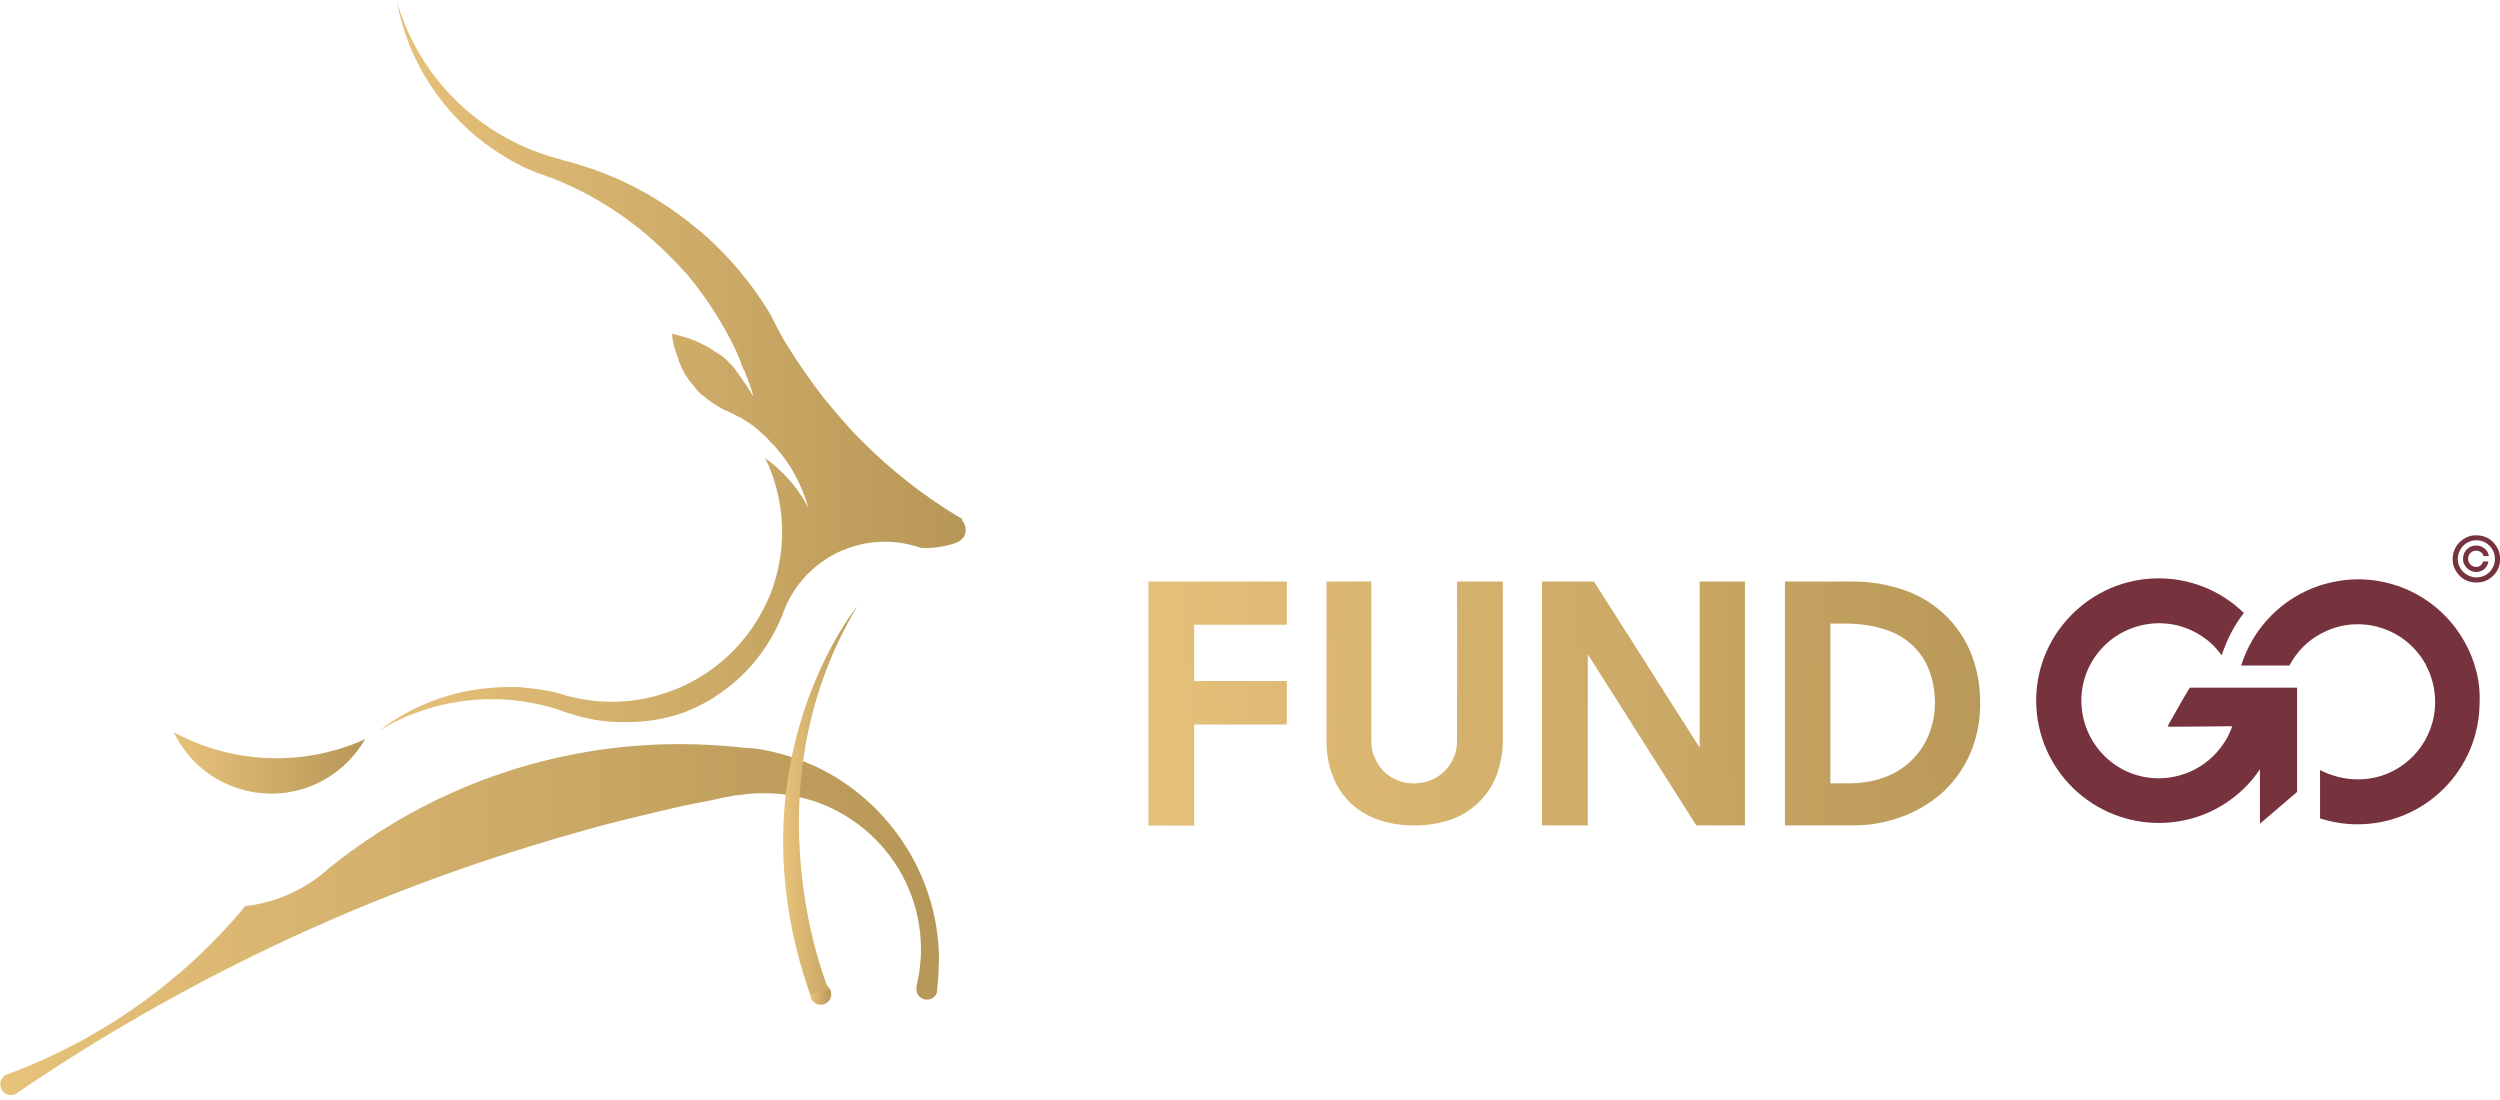
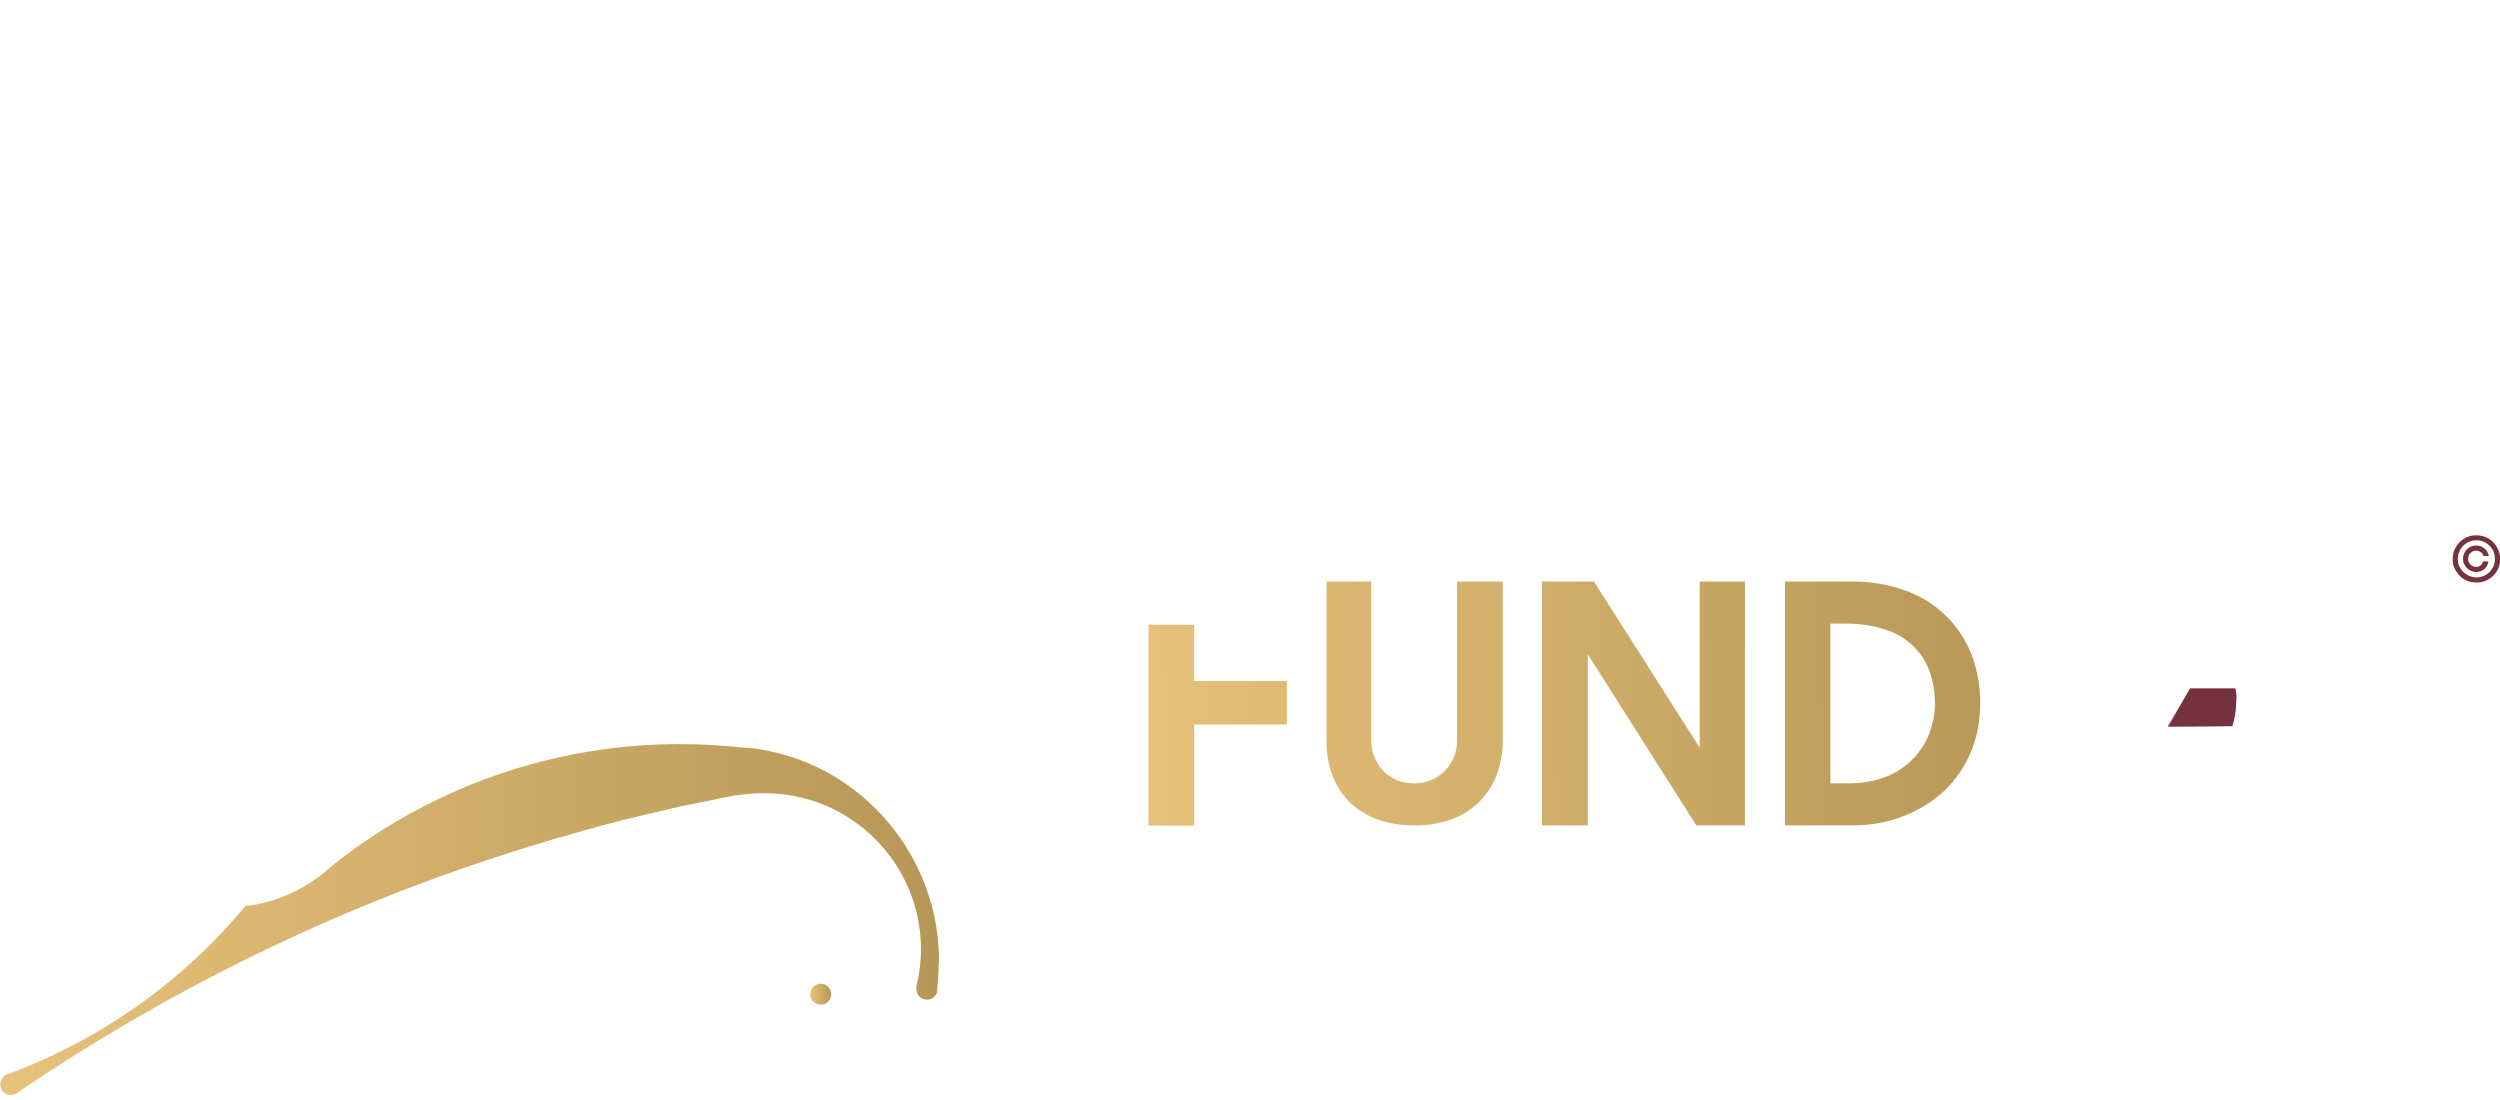
<svg xmlns="http://www.w3.org/2000/svg" width="175" height="77" viewBox="0 0 175 77" fill="none">
  <g clip-path="url(#clip0_110_3241)">
-     <path d="M80.392 40.708H90.078V43.732H83.595V47.671H90.078V50.717H83.595V57.791H80.392V40.719V40.708Z" fill="url(#paint0_linear_110_3241)" />
+     <path d="M80.392 40.708V43.732H83.595V47.671H90.078V50.717H83.595V57.791H80.392V40.719V40.708Z" fill="url(#paint0_linear_110_3241)" />
    <path d="M98.981 57.78C98.156 57.78 97.319 57.668 96.527 57.4C95.813 57.155 95.132 56.753 94.574 56.251C94.016 55.715 93.57 55.068 93.302 54.354C92.978 53.529 92.833 52.636 92.856 51.743V40.708H95.991V51.9C95.991 52.279 96.058 52.692 96.237 53.049C96.393 53.406 96.594 53.729 96.861 53.997C97.129 54.265 97.453 54.466 97.81 54.622C98.546 54.912 99.405 54.912 100.153 54.622C100.51 54.466 100.834 54.265 101.101 53.997C101.369 53.729 101.604 53.406 101.749 53.049C101.905 52.692 101.994 52.279 101.994 51.9V40.708H105.196V51.743C105.219 52.625 105.04 53.517 104.728 54.354C104.438 55.068 103.991 55.715 103.422 56.251C102.864 56.753 102.206 57.166 101.47 57.4C100.655 57.668 99.841 57.78 99.004 57.78H98.981Z" fill="url(#paint1_linear_110_3241)" />
    <path d="M107.975 40.708H111.579L118.976 52.335V40.708H122.145V57.78H118.742L111.143 45.796V57.78H107.941V40.708H107.963H107.975Z" fill="url(#paint2_linear_110_3241)" />
    <path d="M124.935 40.708H129.576C130.882 40.686 132.187 40.909 133.426 41.355C134.486 41.735 135.468 42.36 136.271 43.163C137.041 43.933 137.632 44.848 138.023 45.863C138.436 46.957 138.614 48.084 138.614 49.244C138.614 50.404 138.413 51.542 137.967 52.625C137.554 53.629 136.929 54.544 136.137 55.325C135.311 56.095 134.363 56.686 133.325 57.099C132.176 57.545 130.96 57.78 129.744 57.78H124.946V40.719L124.935 40.708ZM128.126 43.643V54.834H129.364C130.223 54.834 131.083 54.722 131.886 54.421C133.303 53.919 134.43 52.848 134.999 51.464C135.289 50.75 135.445 50.014 135.445 49.244C135.445 48.474 135.334 47.704 135.066 46.99C134.82 46.309 134.441 45.718 133.917 45.216C133.359 44.68 132.7 44.301 131.964 44.067C131.083 43.777 130.134 43.654 129.208 43.654H128.137L128.126 43.643Z" fill="url(#paint3_linear_110_3241)" />
-     <path d="M173.226 46.566C172.099 42.984 168.819 40.552 165.058 40.552C164.177 40.552 163.284 40.708 162.447 40.965C159.781 41.824 157.716 43.922 156.88 46.588H160.26C160.763 45.64 161.499 44.87 162.447 44.368C165.081 42.917 168.372 43.899 169.812 46.533C169.812 46.555 169.834 46.6 169.834 46.6C170.247 47.37 170.459 48.262 170.459 49.144C170.459 52.134 168.026 54.589 165.014 54.555C164.099 54.555 163.206 54.31 162.403 53.908V57.289C163.262 57.557 164.121 57.702 165.014 57.702C169.745 57.702 173.572 53.886 173.572 49.144C173.605 48.273 173.494 47.414 173.226 46.577V46.566Z" fill="#76323D" />
    <path d="M156.266 50.806V50.828H156.244L151.747 50.862L151.769 50.828L155.15 50.806H156.277H156.266Z" fill="#76323D" />
-     <path d="M160.796 48.162V55.437L158.196 57.657V53.852C157.873 54.332 157.504 54.767 157.103 55.169C153.789 58.416 148.489 58.416 145.142 55.191C141.738 51.877 141.649 46.488 144.963 43.085C148.277 39.682 153.688 39.615 157.069 42.906C156.389 43.788 155.887 44.77 155.529 45.841L155.507 45.863C155.172 45.395 154.771 44.971 154.291 44.647C151.87 42.895 148.467 43.464 146.715 45.886C144.963 48.307 145.532 51.71 147.953 53.462C150.375 55.214 153.778 54.644 155.529 52.223C155.853 51.799 156.087 51.331 156.266 50.806V50.784H155.139L151.758 50.806L152.773 48.998L153.287 48.139H160.796V48.162Z" fill="#76323D" />
    <path d="M151.736 50.828L152.774 49.021L151.758 50.828H151.736Z" fill="#76323D" />
    <path d="M153.287 48.162L152.774 49.021L153.276 48.162H153.287Z" fill="#76323D" />
    <path d="M156.534 49.11C156.534 49.701 156.444 50.259 156.266 50.828L151.769 50.851L152.807 49.043L153.309 48.184H156.478C156.545 48.452 156.567 48.719 156.545 48.976C156.545 48.976 156.545 49.043 156.545 49.099L156.534 49.11Z" fill="#76323D" />
-     <path d="M25.574 51.721C24.893 52.904 23.911 53.886 22.729 54.566C19.08 56.642 14.438 55.336 12.396 51.699C12.307 51.542 12.24 51.409 12.151 51.252C15.643 53.149 19.783 53.596 23.599 52.469C24.291 52.268 24.949 52.022 25.563 51.732L25.574 51.721Z" fill="url(#paint4_linear_110_3241)" />
    <path d="M65.709 67.376C65.709 68 65.686 68.614 65.597 69.239V69.44C65.508 69.763 65.218 69.975 64.883 69.975C64.47 69.975 64.147 69.652 64.147 69.239V69.083C64.347 68.224 64.47 67.364 64.47 66.472C64.47 60.435 59.572 55.526 53.535 55.526C52.978 55.526 52.408 55.548 51.873 55.638L51.717 55.66H51.694L51.449 55.682C51.449 55.682 51.36 55.682 51.337 55.704C51.07 55.771 50.779 55.794 50.512 55.861C50.244 55.928 49.954 55.972 49.686 56.039C49.24 56.128 48.771 56.218 48.325 56.307L47.767 56.419C47.298 56.53 46.852 56.619 46.372 56.742L45.011 57.066C43.259 57.478 41.541 57.925 39.856 58.427C39.32 58.583 38.796 58.717 38.26 58.896C25.061 62.801 12.541 68.781 1.149 76.536C1.038 76.625 0.881 76.648 0.736 76.648C0.324 76.648 1.30646e-05 76.291 0.022 75.878C0.022 75.61 0.201 75.342 0.435 75.231C0.435 75.231 0.457 75.223 0.502 75.208C6.985 72.809 12.754 68.759 17.172 63.426C19.392 63.18 21.468 62.209 23.119 60.703C30.07 55.113 38.751 52.056 47.678 52.089C49.128 52.089 50.579 52.178 52.029 52.335H52.051L52.375 52.357C52.487 52.357 52.576 52.379 52.699 52.379C52.877 52.402 53.022 52.402 53.167 52.446H53.19C55.109 52.77 56.972 53.45 58.635 54.488C63.075 57.289 65.764 62.142 65.731 67.353L65.709 67.376Z" fill="url(#paint5_linear_110_3241)" />
-     <path d="M67.371 36.334C67.193 36.245 67.048 36.133 66.869 36.044C64.526 34.594 62.372 32.909 60.42 30.956L60.353 30.889C60.107 30.644 59.884 30.421 59.639 30.153C59.55 30.041 59.438 29.952 59.349 29.829C58.757 29.182 58.199 28.502 57.63 27.821C56.749 26.672 55.912 25.478 55.142 24.239C55.053 24.083 54.941 23.916 54.852 23.77C54.528 23.179 54.227 22.621 53.937 22.019C52.933 20.356 51.75 18.816 50.355 17.433L50.11 17.187C49.641 16.719 49.139 16.272 48.604 15.86C47.387 14.855 46.06 13.963 44.665 13.226C43.002 12.345 41.262 11.687 39.421 11.218L39.22 11.151C33.719 9.745 29.334 5.539 27.772 0.06C28.542 4.322 31.03 8.083 34.6 10.504C35.571 11.151 36.587 11.72 37.68 12.133L37.769 12.155H37.792C37.992 12.222 38.205 12.311 38.416 12.401L38.528 12.423C41.608 13.606 44.386 15.447 46.729 17.779C46.908 17.957 47.108 18.158 47.287 18.337C47.399 18.448 47.532 18.604 47.644 18.716C47.711 18.783 47.756 18.872 47.823 18.917C47.889 18.984 47.934 19.028 48.001 19.095C48.068 19.185 48.157 19.274 48.202 19.341C48.827 20.077 49.385 20.881 49.92 21.684C50.032 21.863 50.166 22.041 50.244 22.22L50.266 22.242L50.422 22.487C50.445 22.554 50.512 22.644 50.534 22.688C50.645 22.889 50.779 23.101 50.891 23.313C51.304 24.049 51.661 24.819 51.951 25.612C51.973 25.678 51.973 25.701 52.018 25.768C52.063 25.835 52.018 25.79 52.04 25.835C52.063 25.857 52.063 25.924 52.107 25.946C52.152 25.969 52.13 26.058 52.174 26.125C52.263 26.326 52.33 26.538 52.42 26.75C52.442 26.839 52.487 26.906 52.509 26.995C52.598 27.241 52.665 27.442 52.71 27.676C52.71 27.698 52.732 27.743 52.732 27.765C52.732 27.787 52.754 27.877 52.799 27.921C52.71 27.72 52.598 27.508 52.475 27.33C52.475 27.33 52.475 27.308 52.453 27.308C52.386 27.218 52.342 27.107 52.275 27.017C52.208 26.928 52.163 26.817 52.074 26.727C51.984 26.638 51.917 26.526 51.873 26.437L51.761 26.281L51.65 26.125L51.538 25.969C51.516 25.902 51.449 25.879 51.427 25.812L51.315 25.656L51.203 25.545L51.003 25.344L50.824 25.165L50.623 24.987L50.467 24.875H50.445L50.422 24.853L50.266 24.741L50.11 24.652L49.954 24.563L49.887 24.496C49.775 24.429 49.641 24.34 49.563 24.295L49.385 24.206L48.849 23.938L48.648 23.849L48.403 23.759C48.291 23.692 48.202 23.67 48.079 23.648C47.722 23.536 47.399 23.447 47.041 23.358C47.064 23.77 47.153 24.183 47.287 24.574C47.287 24.574 47.294 24.596 47.309 24.641C47.376 24.842 47.465 25.02 47.51 25.232V25.255C47.532 25.344 47.577 25.411 47.622 25.5L47.644 25.589C47.666 25.678 47.733 25.745 47.756 25.835L47.845 25.991C47.867 26.058 47.912 26.102 47.934 26.169C47.956 26.236 48.023 26.281 48.046 26.348L48.135 26.46C48.157 26.526 48.202 26.549 48.224 26.616L48.313 26.705C48.336 26.772 48.403 26.794 48.425 26.861L48.514 26.951C48.514 26.951 48.514 26.973 48.537 26.973C48.559 27.04 48.626 27.062 48.648 27.129C48.671 27.196 48.804 27.285 48.849 27.375L49.028 27.553C49.028 27.553 49.095 27.62 49.117 27.62C49.184 27.687 49.206 27.709 49.273 27.732L49.474 27.91C49.63 28.022 49.764 28.111 49.92 28.234C50.01 28.301 50.077 28.323 50.166 28.39C50.322 28.479 50.489 28.568 50.634 28.658C50.724 28.725 50.813 28.747 50.902 28.769H50.924L50.947 28.792C51.014 28.814 51.058 28.858 51.125 28.881C51.215 28.903 51.282 28.948 51.371 28.992L51.482 29.059L51.594 29.126H51.616L51.772 29.216H51.828C51.895 29.238 51.94 29.282 52.007 29.327C52.074 29.394 52.185 29.439 52.275 29.506C52.364 29.573 52.453 29.617 52.542 29.684L52.565 29.706C52.632 29.729 52.654 29.773 52.721 29.796L52.899 29.952C52.966 30.019 53.056 30.064 53.1 30.131L53.279 30.287L53.48 30.465C53.591 30.577 53.747 30.711 53.859 30.845C53.971 31.001 54.038 31.046 54.149 31.135C54.171 31.157 54.216 31.202 54.216 31.224C55.343 32.462 56.135 33.947 56.581 35.542C56.135 34.683 55.577 33.913 54.919 33.244C54.897 33.177 54.83 33.154 54.763 33.087C54.473 32.797 54.138 32.496 53.814 32.262L53.547 32.061C53.547 32.061 53.569 32.15 53.614 32.172L53.636 32.239C53.703 32.351 53.747 32.485 53.814 32.596C54.908 35.23 55.053 38.164 54.171 40.887L54.149 40.954C54.038 41.333 53.881 41.724 53.703 42.103C53.524 42.482 53.323 42.873 53.111 43.23C50.501 47.671 45.323 49.947 40.291 48.853C39.822 48.764 39.376 48.608 38.93 48.474C38.138 48.295 37.301 48.184 36.497 48.117L36.475 48.095H35.616C32.324 48.095 29.111 49.155 26.5 51.174C30.316 48.831 34.991 48.307 39.231 49.724C39.432 49.791 39.61 49.88 39.822 49.925C41.039 50.337 42.311 50.549 43.605 50.549H43.873C45.178 50.549 46.484 50.349 47.722 49.925L47.789 49.902L48.035 49.813L48.213 49.724L48.302 49.701C48.86 49.456 49.429 49.166 49.965 48.842L50.032 48.775C52.196 47.414 53.848 45.372 54.796 42.973C54.819 42.884 54.863 42.795 54.886 42.728C55.622 40.831 57.106 39.325 58.969 38.521H58.992C60.71 37.785 62.663 37.729 64.437 38.343C65.262 38.41 66.099 38.276 66.869 38.019L67.025 37.952C67.137 37.885 67.226 37.841 67.315 37.751C67.695 37.45 67.695 36.792 67.315 36.39L67.371 36.334Z" fill="url(#paint6_linear_110_3241)" />
    <path d="M57.452 70.332C57.858 70.332 58.188 70.003 58.188 69.596C58.188 69.189 57.858 68.859 57.452 68.859C57.045 68.859 56.715 69.189 56.715 69.596C56.715 70.003 57.045 70.332 57.452 70.332Z" fill="url(#paint7_linear_110_3241)" />
-     <path d="M59.996 42.46C59.996 42.46 51.025 53.383 56.704 69.596L58.01 69.306C58.01 69.306 52.185 55.504 59.996 42.46Z" fill="url(#paint8_linear_110_3241)" />
    <path d="M173.338 40.775C173.103 40.775 172.891 40.73 172.69 40.652C172.49 40.563 172.311 40.452 172.166 40.295C172.021 40.139 171.898 39.961 171.809 39.771C171.72 39.57 171.686 39.358 171.686 39.124C171.686 38.889 171.731 38.678 171.82 38.477C171.909 38.276 172.021 38.097 172.177 37.952C172.333 37.796 172.512 37.684 172.702 37.595C172.902 37.506 173.114 37.472 173.349 37.472C173.583 37.472 173.795 37.517 173.996 37.595C174.197 37.684 174.375 37.796 174.52 37.952C174.676 38.108 174.788 38.287 174.877 38.477C174.967 38.678 175 38.889 175.011 39.124C175.011 39.358 174.967 39.57 174.888 39.771C174.799 39.972 174.688 40.15 174.531 40.295C174.375 40.452 174.197 40.563 174.007 40.652C173.795 40.742 173.583 40.775 173.349 40.775H173.338ZM173.338 40.418C173.516 40.418 173.683 40.385 173.851 40.318C174.007 40.251 174.141 40.161 174.264 40.039C174.375 39.927 174.476 39.782 174.543 39.626C174.61 39.47 174.643 39.302 174.643 39.124C174.643 38.945 174.61 38.778 174.543 38.611C174.476 38.454 174.386 38.32 174.264 38.198C174.152 38.086 174.007 37.986 173.851 37.919C173.695 37.852 173.527 37.818 173.349 37.818C173.17 37.818 173.003 37.852 172.847 37.919C172.69 37.986 172.556 38.075 172.434 38.198C172.311 38.32 172.222 38.454 172.155 38.611C172.088 38.767 172.054 38.934 172.043 39.113C172.043 39.291 172.077 39.459 172.144 39.615C172.211 39.771 172.3 39.905 172.423 40.028C172.534 40.139 172.679 40.24 172.835 40.306C172.992 40.373 173.159 40.418 173.338 40.418ZM172.411 39.113C172.411 38.945 172.456 38.778 172.534 38.644C172.612 38.499 172.735 38.398 172.869 38.309C173.014 38.231 173.159 38.187 173.338 38.187C173.494 38.187 173.628 38.22 173.75 38.287C173.873 38.354 173.985 38.443 174.063 38.544C174.141 38.655 174.197 38.778 174.219 38.923H173.84C173.817 38.811 173.762 38.722 173.661 38.655C173.561 38.588 173.46 38.544 173.338 38.544C173.226 38.544 173.137 38.566 173.047 38.622C172.958 38.678 172.891 38.733 172.847 38.822C172.791 38.912 172.768 39.001 172.768 39.113C172.768 39.224 172.791 39.313 172.847 39.403C172.902 39.492 172.958 39.559 173.047 39.604C173.137 39.659 173.226 39.682 173.338 39.682C173.46 39.682 173.561 39.648 173.65 39.57C173.728 39.503 173.784 39.414 173.806 39.302H174.186C174.163 39.447 174.119 39.57 174.04 39.682C173.962 39.793 173.862 39.883 173.75 39.938C173.639 39.994 173.494 40.039 173.349 40.039C173.181 40.039 173.014 39.994 172.88 39.916C172.735 39.838 172.635 39.715 172.545 39.581C172.456 39.459 172.411 39.302 172.411 39.124V39.113Z" fill="#76323D" />
  </g>
  <defs>
    <linearGradient id="paint0_linear_110_3241" x1="77.882" y1="49.344" x2="141.348" y2="47.86" gradientUnits="userSpaceOnUse">
      <stop stop-color="#E7C27B" />
      <stop offset="1" stop-color="#B79757" />
    </linearGradient>
    <linearGradient id="paint1_linear_110_3241" x1="77.893" y1="49.668" x2="141.359" y2="48.184" gradientUnits="userSpaceOnUse">
      <stop stop-color="#E7C27B" />
      <stop offset="1" stop-color="#B79757" />
    </linearGradient>
    <linearGradient id="paint2_linear_110_3241" x1="77.904" y1="50.114" x2="141.37" y2="48.63" gradientUnits="userSpaceOnUse">
      <stop stop-color="#E7C27B" />
      <stop offset="1" stop-color="#B79757" />
    </linearGradient>
    <linearGradient id="paint3_linear_110_3241" x1="77.904" y1="50.404" x2="141.381" y2="48.909" gradientUnits="userSpaceOnUse">
      <stop stop-color="#E7C27B" />
      <stop offset="1" stop-color="#B79757" />
    </linearGradient>
    <linearGradient id="paint4_linear_110_3241" x1="12.162" y1="53.395" x2="25.574" y2="53.395" gradientUnits="userSpaceOnUse">
      <stop stop-color="#E7C27B" />
      <stop offset="1" stop-color="#B79757" />
    </linearGradient>
    <linearGradient id="paint5_linear_110_3241" x1="1.30644e-05" y1="64.385" x2="65.709" y2="64.385" gradientUnits="userSpaceOnUse">
      <stop stop-color="#E7C27B" />
      <stop offset="1" stop-color="#B79757" />
    </linearGradient>
    <linearGradient id="paint6_linear_110_3241" x1="26.567" y1="25.578" x2="67.661" y2="25.578" gradientUnits="userSpaceOnUse">
      <stop stop-color="#E7C27B" />
      <stop offset="1" stop-color="#B79757" />
    </linearGradient>
    <linearGradient id="paint7_linear_110_3241" x1="56.715" y1="69.585" x2="58.188" y2="69.585" gradientUnits="userSpaceOnUse">
      <stop stop-color="#E7C27B" />
      <stop offset="1" stop-color="#B79757" />
    </linearGradient>
    <linearGradient id="paint8_linear_110_3241" x1="54.83" y1="56.028" x2="60.007" y2="56.028" gradientUnits="userSpaceOnUse">
      <stop stop-color="#E7C27B" />
      <stop offset="1" stop-color="#B79757" />
    </linearGradient>
    <clipPath id="clip0_110_3241">
      <rect width="175" height="76.621" fill="white" transform="translate(0 0.049)" />
    </clipPath>
  </defs>
</svg>